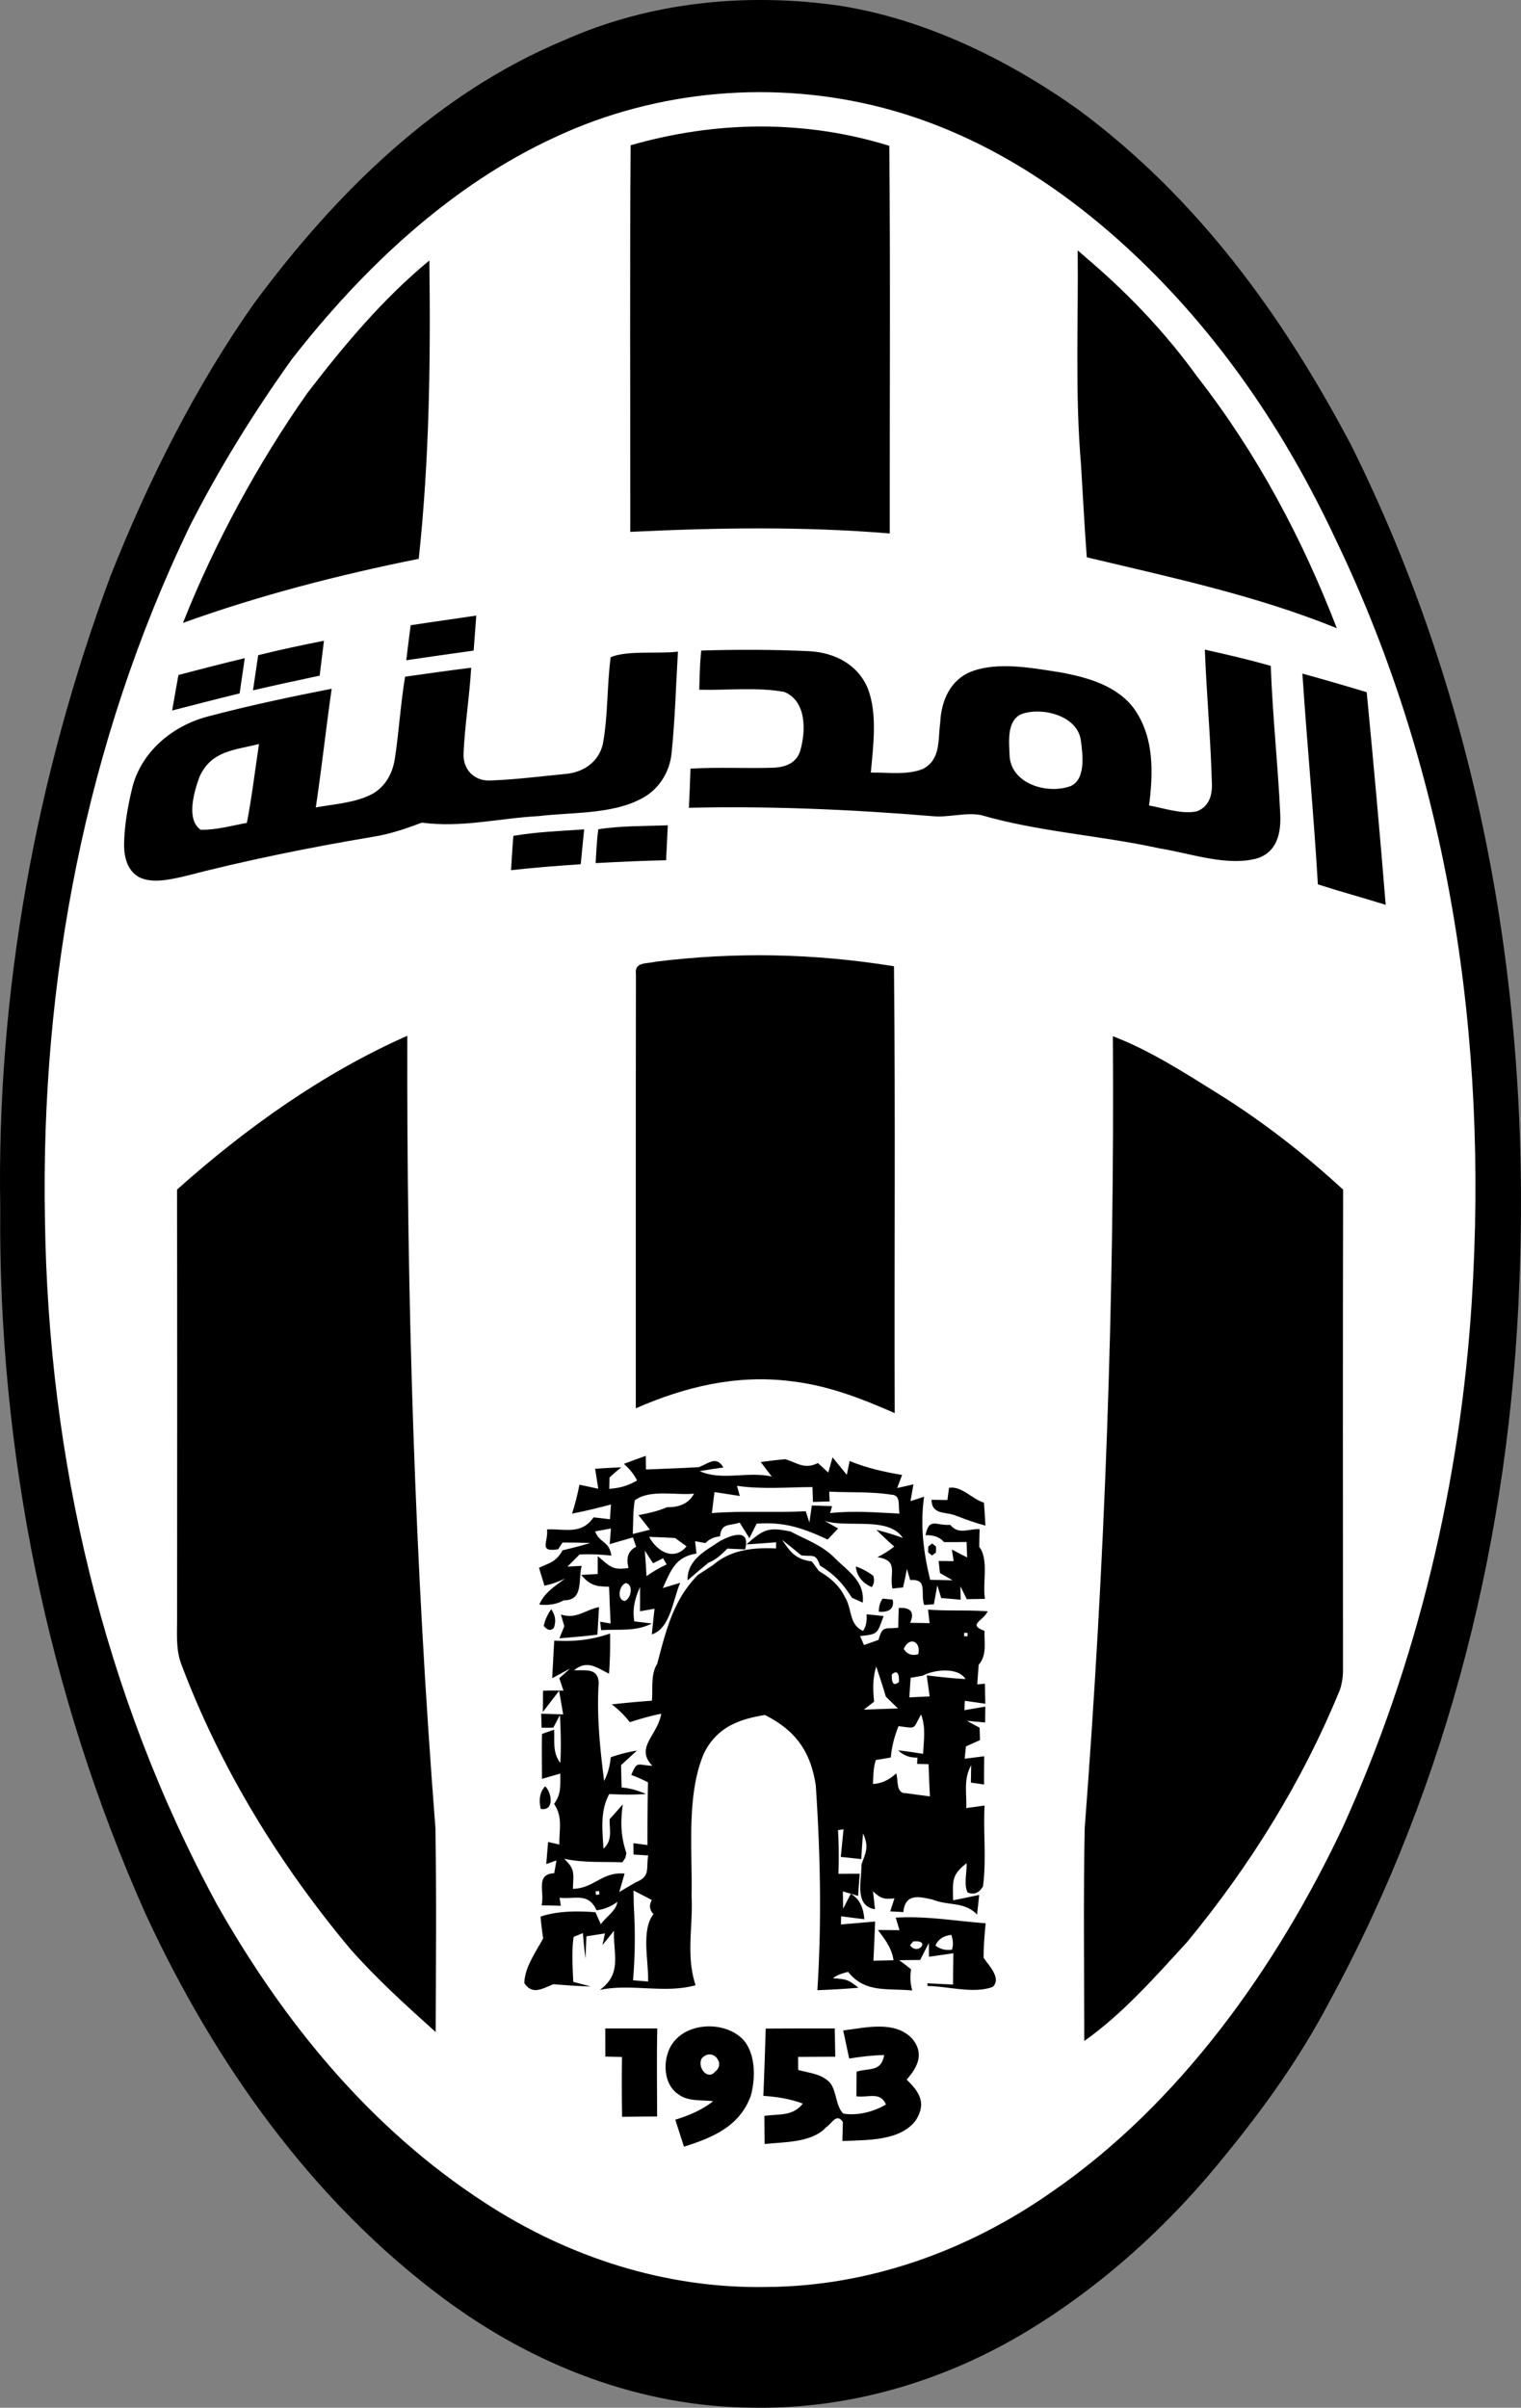
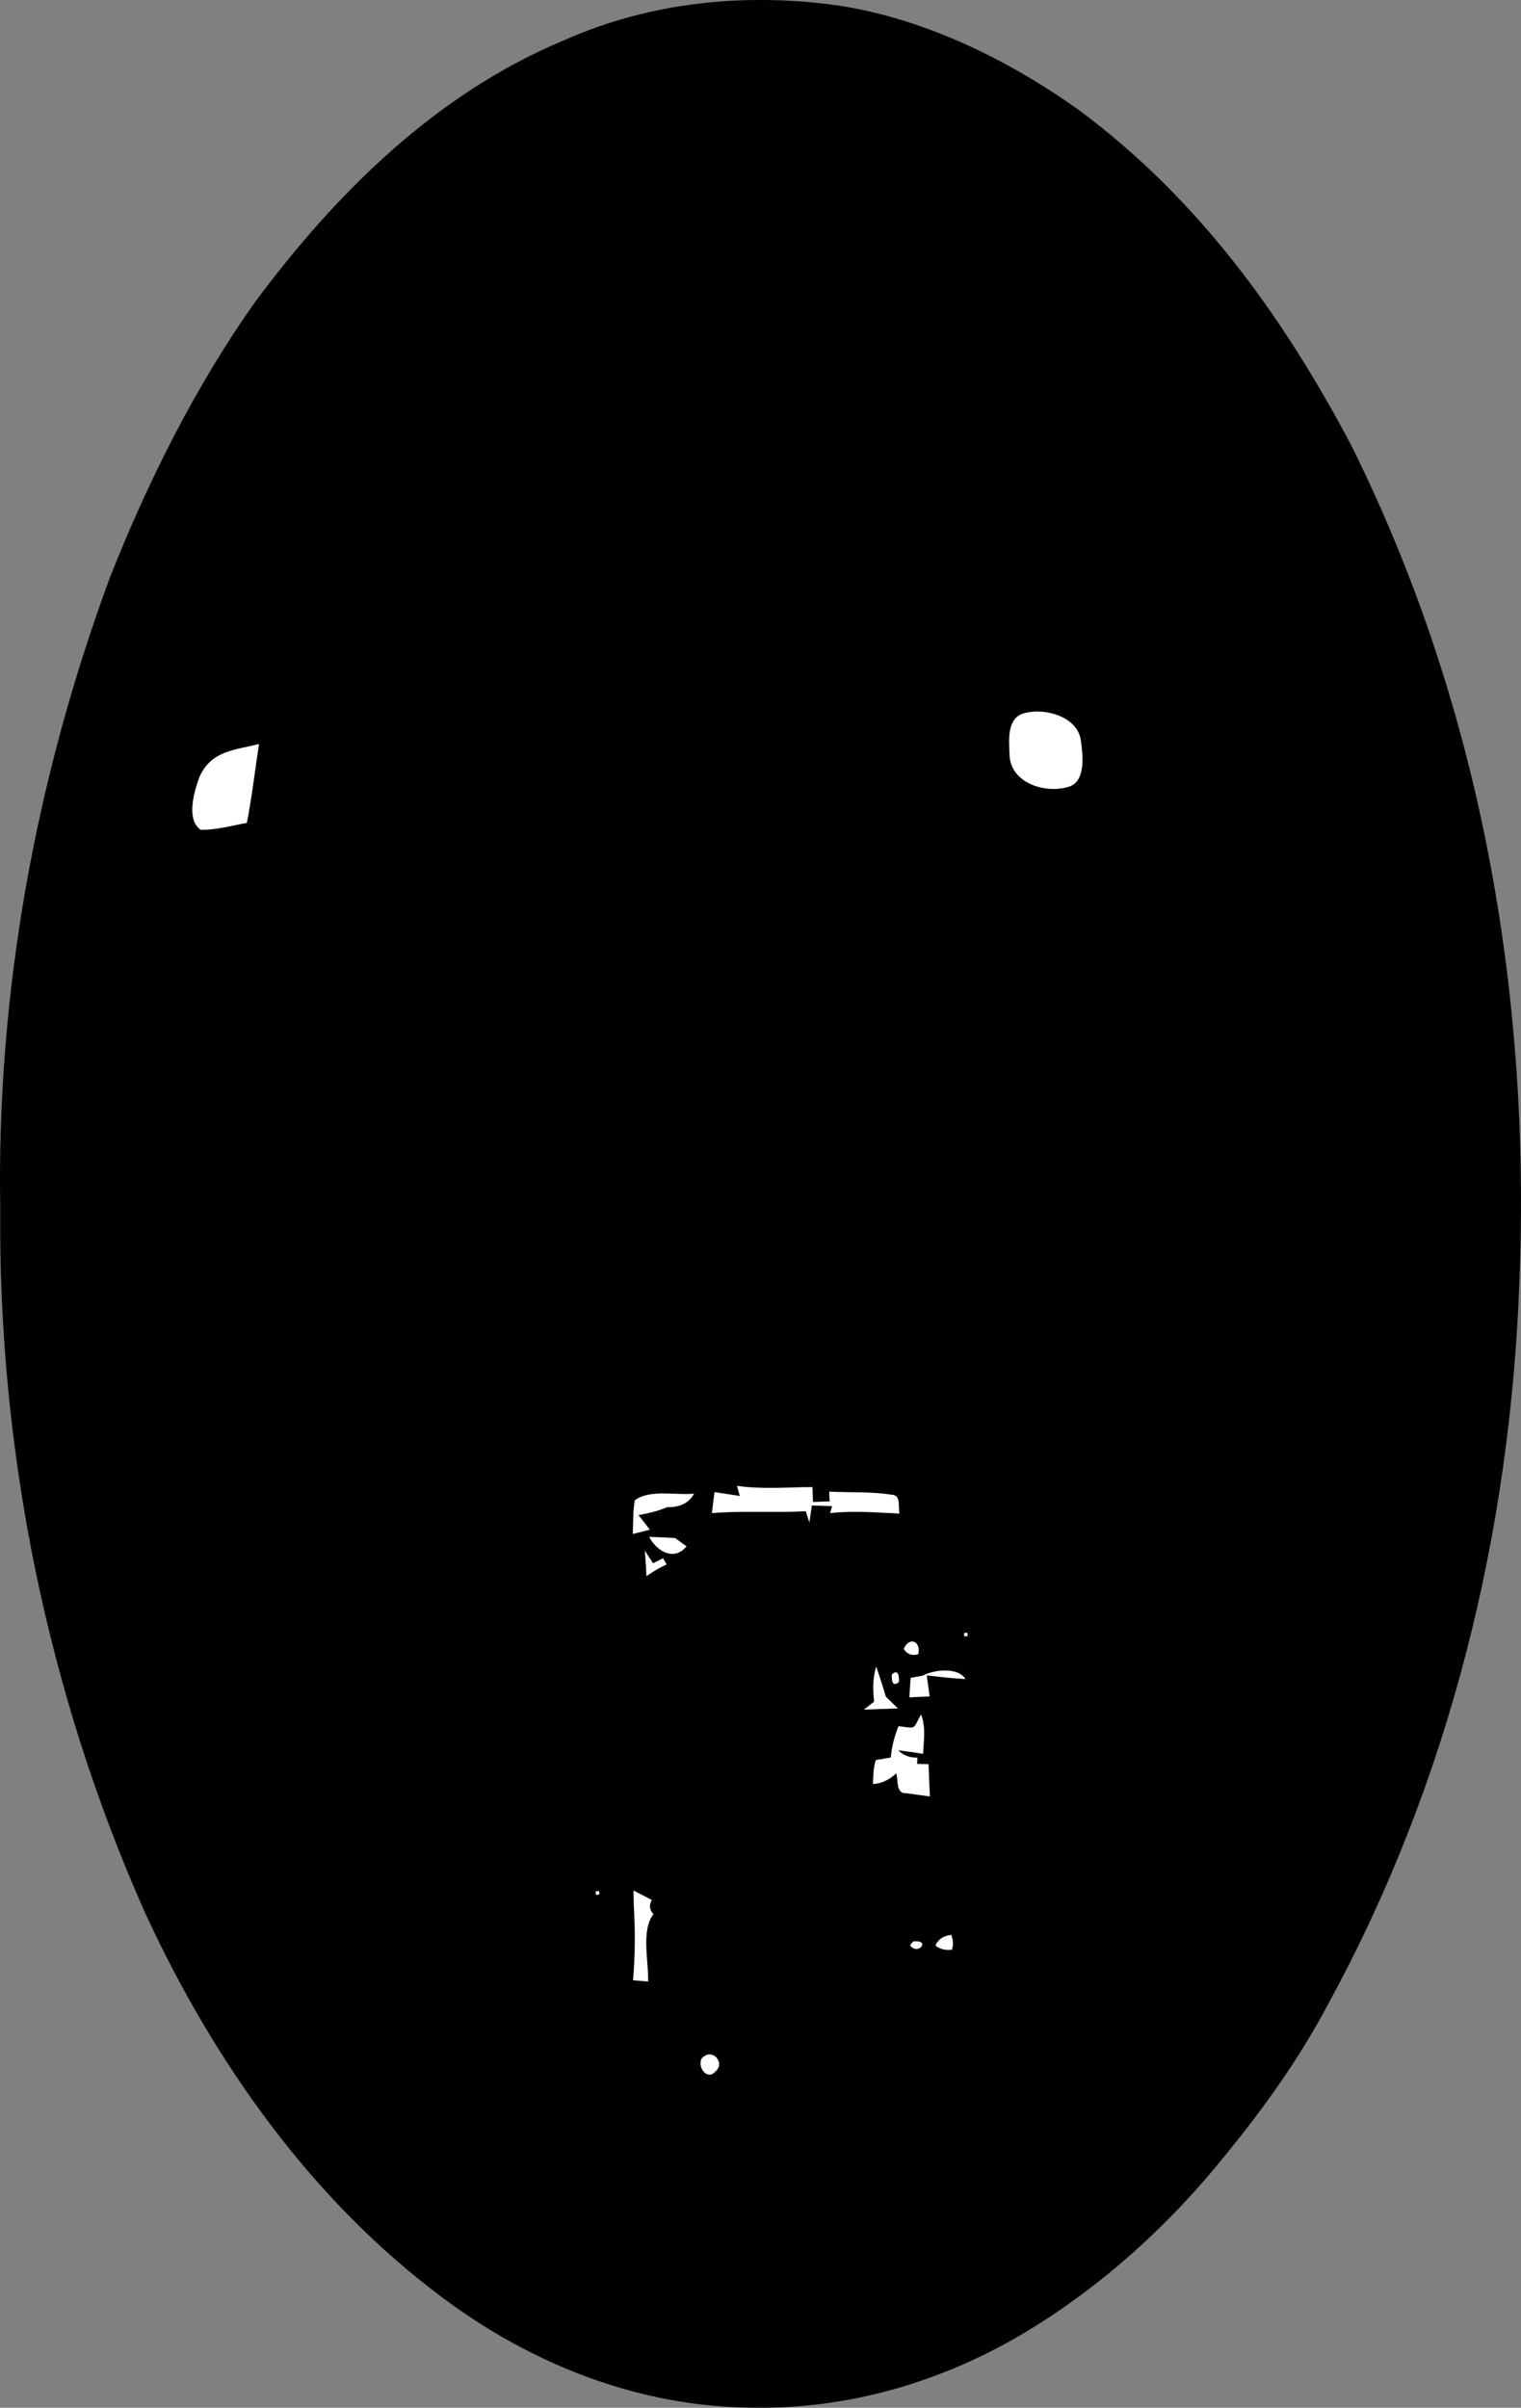
<svg xmlns="http://www.w3.org/2000/svg" viewBox="1.25 1.34 247.62 391.99">
  <rect x="1.25" y="1.34" width="247.62" height="391.99" fill="#808080" stroke="none" />
  <path d="M138.02 2.28c13.93 2.2 27.37 8.79 38.8 16.92 19.39 14.37 33.21 33.43 44.39 54.6 21.05 42.3 29.27 89.14 27.4 136.18-1.5 41.04-11.37 81.39-31.09 117.54-4.62 8.77-10.34 16.78-16.59 24.45-9.14 11.44-20.27 21.59-32.86 29.13-13.3 7.95-28.52 12.46-44.07 12.22-18.44-.08-35.84-6.86-50.53-17.78C52 359.6 36.13 337.09 24.98 313 8.92 277.04.93 237.36 1.29 198c-.6-35.05 5.76-70 17.93-102.84 6.16-15.53 13.81-30.85 23.46-44.52C55.91 32.79 72.23 16.6 93.02 7.92c14.13-6.3 29.76-7.83 45-5.64Z" />
-   <path fill="#fff" d="M145 18.9c15.45 4.04 28.98 12.71 40.55 23.53 14.17 13.26 25 29.28 33.19 46.82 18.51 38.52 24.8 81.3 22.13 123.74-1.84 29.49-8.79 58.95-21.03 85.87-10.75 22.75-26.55 45.06-47.51 59.44-13.62 9.51-29.62 15.28-46.33 15.37-16.36.3-32.26-4.85-45.89-13.76-18.61-12.09-32.66-29.32-43.52-48.48C18.02 277.19 9.13 238.84 8.57 200c-.75-38.95 6.61-77.71 23.53-112.91 4.8-9.46 10.51-18.67 16.68-27.29 11.5-14.75 25.85-28.36 43.02-36.21 16.5-7.67 35.61-9.28 53.2-4.69Z" />
-   <path d="M146.03 25.08c.19 21.03.05 42.08.07 63.11-14.08-1.17-28.14-.94-42.24-.26.02-20.98-.1-41.96.06-62.94 13.86-3.98 28.28-4.19 42.11.09Zm30.67 17.03c.77.65 1.53 1.31 2.29 1.97 6.5 5.64 12.21 11.7 17.25 18.69 9.63 12.37 17.02 26.23 22.64 40.84-13.19-5.35-26.92-8.25-40.7-11.54-.38-5.02-.63-10.05-.94-15.07-.99-11.58-.42-23.28-.54-34.89ZM71.15 43.75c.21 16.24.01 32.4-1.73 48.57-12.96 2.6-25.93 5.94-38.38 10.43 5.1-12.9 12.27-26.09 20.25-37.42 5.92-7.72 12.33-15.38 19.86-21.58Zm7.64 57.81c-.14 1.9-.28 3.8-.43 5.7-3.66.5-7.31 1.04-10.97 1.57.23-1.9.46-3.8.72-5.7 3.56-.55 7.12-1.03 10.68-1.57Zm-24.8 4.1c-.23 1.89-.47 3.78-.7 5.68-3.62.77-7.24 1.55-10.85 2.39l.84-5.72c3.55-.89 7.12-1.64 10.71-2.35Zm61.43 1.59c5.77-.17 11.84-.17 17.6.11 4.09.22 7.89 2.14 9.51 6.07 1.6 4.12.88 9.38.49 13.69 2.71-.05 6 .46 8.53-.62 2.9-1.54 2.38-4.74 2.77-7.52.16-3.56 1.64-7.02 5.18-8.35 4.35-1.6 9.84-.52 14.32.16 4.51.83 9.48 2.2 12.24 6.18 3.1 4.63 2.93 10.2 2.26 15.51 2.46.42 5.3 1.47 7.77.95 1.93-.73 2.51-2.49 2.46-4.4-.19-7.31-.87-14.62-1.15-21.93 3.6.8 7.18 1.63 10.73 2.65.29 8.09 1.18 16.16 1.55 24.25.12 3.01-.54 6.02-3.71 7.07-4.89 1.39-11.03-.83-15.98-1.62-9.64-2.11-19.56-2.67-29.02-5.41-2.57-.49-5.33.45-7.98.17-13.16-1.09-26.37-1.66-39.59-1.36.11-2.12.2-4.24.26-6.37 4.46-.28 8.91-.01 13.37-.15 1.99-.06 3.86-.68 4.5-2.76.92-3.16 1.06-8.07-2.59-9.58-4.48-.82-9.29-.24-13.85-.36.07-2.12.08-4.27.33-6.38Zm-14.75 1.08c2.81-1.15 7.76-.5 10.95-.9-.33 5.52-.47 11.08-1.04 16.58-.34 3.2-2.19 6.03-5.1 7.45-4.78 2.47-11.16 2.1-16.47 2.74-6.75.37-12.52 1.93-19.09 1.07-2.58.98-5.18 1.86-7.92 2.3-10.38 1.74-20.69 3.83-30.88 6.47-2.19.49-5.14 1.18-7.23.1-1.87-1.04-2.41-3.13-2.44-5.13.02-3.19.6-6.4 1.35-9.5 1.5-5.82 6.52-9.99 12.2-11.5 6.68-1.77 13.46-3.21 20.25-4.54-.93 6.43-1.62 12.9-2.59 19.32 2.96-.53 6.41-.74 9.12-2.15 2.19-1.18 3.38-3.37 3.75-5.77.68-4.44.93-8.93 1.67-13.36 3.58-.5 7.17-1.02 10.76-1.46-.27 4.67-1.04 9.31-1.24 13.98-.11 2.55 1.67 4.45 4.25 4.38 4.19-.14 8.39-.69 12.56-1.09 2.79-.3 5.18-1.98 5.85-4.79.88-4.64.66-9.52 1.29-14.2Zm-59.57.16-.84 5.74c-3.67.89-7.32 1.85-10.98 2.78.33-1.93.67-3.86 1.02-5.78 3.59-.95 7.19-1.87 10.8-2.74ZM213.28 111c3.5.97 6.99 1.98 10.47 3.03 1.11 11.53 2.16 23.07 3.09 34.62-3.67-1.15-7.38-2.15-11.04-3.33-.67-11.45-1.76-22.87-2.52-34.32Z" />
  <path fill="#fff" d="M167.49 117.62c3.28-1.25 9.24.17 9.73 4.33.3 2.2.84 6.31-1.72 7.39-3.82 1.37-9.91-.42-9.9-5.3-.09-2.1-.41-5.35 1.89-6.42Zm-124.07 4.84c-.66 4.29-1.15 8.59-1.98 12.85-2.45.44-5.02 1.18-7.52 1.12-2.45-1.68-1.03-6.35-.18-8.65 1.95-4.26 5.68-4.29 9.68-5.32Z" />
  <path d="M98.66 136.34c3.71-.57 7.56-.49 11.31-.64-.1 1.9-.19 3.79-.28 5.69-3.83.08-7.65.26-11.47.47.11-1.84.18-3.7.44-5.52Zm-2.31.03c-.18 1.89-.37 3.78-.56 5.67-3.78.26-7.57.54-11.34.97.11-1.87.22-3.73.38-5.59 3.75-.64 7.7-.8 11.52-1.05Zm50.44 22.28c.25 24.24.03 48.51.12 72.75-5.5-2.42-10.89-4.51-16.91-5.2-8.81-1.11-17.2.89-25.24 4.42.01-23.5-.02-47.2.02-70.68-.3-2.07 1.85-1.66 3.19-2.03 13.09-1.62 25.8-1.36 38.82.74Zm-79.23 11.32c-.11 43.05 1.23 86.08 4.58 129.01.18 11.05.08 22.13.04 33.19-4.78-4.3-9.61-8.66-13.87-13.49-11.64-13.92-21.2-29.5-27.59-46.52-.93-2.48-.59-5.54-.64-8.16.02-23 .03-46-.01-68.99 11.14-9.96 23.79-18.99 37.49-25.04Zm114.87.07c6.05 2.32 11.67 5.95 17.15 9.37 7.27 4.53 14.03 9.81 20.33 15.61-.06 25.99-.03 52-.02 77.99.02 1.18-.14 2.31-.48 3.38-6.09 14.93-14.64 28.69-24.89 41.11-5.14 5.61-10.53 11.74-16.75 16.12-.01-11.54-.16-23.11.07-34.64 3.28-42.92 4.87-85.9 4.59-128.94Zm-76.05 68.32.03 2.22c2.86-.12 5.72-.21 8.58-.38 1.55-.53 2.85-1.97 4.03.05-1.29.18-2.58.38-3.86.59 3.53 1.64 7.85-.02 11.74.89l-1.8-2.36c1.32-.19 2.64-.35 3.96-.47 2.05.6 3.14 1.73 5.35.63.56.52 1.12 1.03 1.68 1.55l.7-2.48c.77.95 1.55 1.9 2.32 2.85l.46-2.25c2.78 1.14 5.59 1.77 8.54 2.27-.27.71-.54 1.42-.8 2.13.88-.2 1.76-.4 2.65-.6l-.48 2.73 2.21-.72c-.65 4.67-.11 9 .99 13.53 1.22.03 2.44.06 3.66.08-.69-.4-1.38-.79-2.07-1.19l-.21-1.96 2.45.03-.3-1.89 2.49 1.29-.09-2.52c-1.22.02-2.44.03-3.67.02-.67-.8-1.68-1.17-3.02-1.12.61-2.98 1.73-1.51 4.03-1.69 1.37 1.67 2.9.63 4.78.7-.03.96-.05 1.92-.06 2.88 1.6 2.04.5 5.97.93 8.47-.99.01-1.98.03-2.96.05-.34-.7-.69-1.4-1.04-2.1l.05 2.19c-1.06-.1-2.11-.19-3.17-.27l-.63-2.07-.57 3.09-1.58.1c-.66-2 .69-4.25-2.27-4.05-.18-.61-.36-1.21-.54-1.81-.18 1.01-.39 2.01-.62 3.01l-1.74.18c-.54-2.55 1.14-4.53-2.43-5.11.98-.48 1.89-1.05 2.73-1.72-1-.88-1.97-1.79-2.91-2.73 1.46.37 2.89.81 4.31 1.31-2.4-3.56-8.98-1.55-12.74-2.77l2.21 1.24c-.57.6-1.14 1.2-1.7 1.8-4.07-1.87-7.02-2.91-11.57-2.58-.4.79-.79 1.57-1.18 2.36-.53-.84-1.05-1.69-1.58-2.53-1.7.58-2.97-.01-3.21 2.24-.98.09-1.77.45-2.36 1.09l-1.69-.31.23 2.01c-3.47.55-4.18 2.78-5.48 5.62l2.83-.85c-1.13 2.5-1.57 7.46-4.62 8.39.14-1.39.28-2.78.44-4.17l-2.37.41c.02-1.31.02-2.62.01-3.93-.86 1.87-1.26 3.51-.94 5.58l2.85.34c-2.71 1.39-5.33.87-8.24 1.09l-.17-1.38 1.71.29c-.1-1.99-.18-3.98-.25-5.98-2.2-.06-2.98-.17-4.56-1.92l2.71-.16v-2.91c1.95 1.63 2.34 2.37 5.02 1.93-.45-1.66-.04-2.81 1.24-3.45l-.53-1.52c-1.26.36-2.52.72-3.78 1.09l.2-2.54c-.86.15-1.71.31-2.57.47.7 1.92 2.32 1.54 2.64 3.94-1.74-.19-3.43-.27-5.17-.19-.65.66-1.31 1.32-1.97 1.98l2.31-.12c-.61 2.21.39 5.63-2.92 5.61-1.09.62-2.42.86-3.99.69.89-2 2.56-2.98 4.21-4.24-1.09.54-2.21.93-3.36 1.17l-.89-2.92 1.79-.79c.86-.42 1.54-1.11 2.04-2.05 1.52-.36 3.03-.74 4.52-1.2-1.51-.05-3.01-.07-4.52-.07l-.72 1.1c-3.26.51-1.56-1.18-1.8-3.24 3.03-.11 5.56.91 7.58-1.96.89.11 1.77.21 2.66.31.05-.8.11-1.6.17-2.41-2.1.58-4.21 1.07-6.34 1.5.5-1.55.9-3.12 1.2-4.71 1.02.21 2.04.43 3.07.65-.18-1.09-.35-2.17-.51-3.25 1.42-.1 2.84-.18 4.26-.24-.66.53-1.3 1.08-1.92 1.67-.01.61-.02 1.23-.04 1.84 1.8-.14 2.93-.47 4.53-1.36-.55-1.09-1.24-1.88-2.14-2.71 1.18-.45 2.36-.88 3.55-1.3ZM96 242.11c.47.36.47.36 0 0Z" />
  <path fill="#fff" d="M121.23 243.24c4.12.6 8.16.22 12.29.2l.08 2.42c.9-.03 1.81-.05 2.71-.08l-.06-1.59c3.33.16 6.74-.03 10.04.48 1.77.04 1.09 1.89 1.41 3.09-3.79-.18-7.52-.5-11.31-.08l.32-1.13c-1.1-.03-2.19-.07-3.29-.11l-.4 2.77-.59-1.83c-5.11.26-10.19-.11-15.29.3.15-1.14.29-2.28.43-3.42 1.37.21 2.74.42 4.12.63l-.46-1.65Z" />
-   <path d="M155.75 243.57c1.99-.39 3.8 1.86 5.69 2.41.09 1.25.17 2.5.24 3.74-1.61-.43-3.17-.99-4.72-1.59-1.77-.77-3.98-.05-4.06-2.62.87.01 1.73.02 2.59.04l.26-1.98Z" />
  <path fill="#fff" d="M104.59 245.61c2.42-1.87 6.84-.78 9.65-1.1-.8 1.51-2.27 2.25-4.4 2.21-1.49.65-3.04.99-4.65 1.28.63.79 1.25 1.58 1.86 2.38-.93.23-1.85.47-2.78.7.07-1.81.02-3.68.32-5.47Z" />
  <path d="M122.56 253.59c-.96-.04-1.93-.09-2.89-.13-.95.92-1.82 1.82-3.09 2.3-1.14.93-2.27 1.89-3.39 2.87-.09-3.37 2.9-4.8 5.31-6.42 1.71-.9 4.98-2.21 4.06 1.38Z" />
-   <path d="M129.99 250.69c2.53 1.35 5.01 2.18 7.09 4.23 2.21 2.26 4.95 3.75 4.63 7.33l-1.76-.78c-1.51-2.36-2.82-3.77-5.22-5.26-.7-2.08-1.14-1.39-3.04-1.66-1.03-.84-2.05-1.69-3.1-2.5 1.4 2.08 2.22 3.14 4.83 3.5.39.53.78 1.06 1.17 1.58 1.81 1.07 3.29 2.3 4.22 4.23 1.2 1.95.62 4.47 2.95 5.5.47-.7.66-1.6.57-2.71.93.1 1.85.19 2.78.29-1.08 2.83-.8 2.96-3.84 3.25l.64 1.47c.78-.28 1.57-.56 2.36-.84.69-2.46 1.09-1.69 3.22-1.99.01-1.07.03-2.13.08-3.2 1.97-.13 2.59.68 1.86 2.41 1.05.02 2.1.03 3.16.05l-.26-2.2c3.24.26 6.48.03 9.72.28-.76 1.61-3.34 2.14-.51 3.18-.09 2 .43 3.88-.96 5.52-.08 1.07-.16 2.14-.23 3.2l1.24-.12.07 3.26c-1.11-.16-2.23-.31-3.34-.47l-.06 1.52c1.13-.19 2.27-.38 3.4-.58l-.03 2.59-2.96-.27c.68.37 1.37.75 2.06 1.12l.06 2.02c-.76.34-1.53.68-2.29 1.03-.06.66-.13 1.33-.2 2 1.06-.14 2.12-.27 3.18-.4-.02 1.53-.03 3.06-.02 4.59l-2.15-.3.05-2.82c-1.28 2.24-.7 4.46-.81 6.96 1-.13 1.99-.27 2.99-.41-.23 4.38.32 8.83-.26 13.17-.66 1.1-1.5 1.42-2.52.96-.62-1.37-.08-3.28-.15-4.74-2.56 1.97-2.21 3.01-2.2 6.04 1.42-.28 2.84-.58 4.26-.88-.12 1.07-.24 2.14-.35 3.2-2.08-2.16-4.59-1.38-7.24-2.44-2.25-.51-4.47-1.02-4.76 2.03l-2.14-.11.69-2.12c-1.8.17-2.2.03-3.49-1.14l.32 2.91c-3.46-.54-2.13-4.8-2.21-7.25.8-2.26 1.22-2.87.27-5.1-.12 1.39-.22 2.79-.29 4.19-1.11-.12-2.23-.25-3.34-.36l.45-4.49-.9.13c.14 2.38.15 4.74.07 7.12 1.16-.01 2.31-.02 3.47-.02-.1 1.2-.19 2.41-.27 3.61-.83-.24-1.65-.49-2.48-.74.01.95.03 1.89.04 2.83.42-.81.83-1.62 1.25-2.43 1.33.74 2.06 2.12 2.2 4.14l-3.78-.48-.02 1.33c1.86-.16 3.71-.31 5.56-.48-.08 2.13-.17 4.25-.27 6.38 1.09-.02 2.18-.05 3.27-.07-.29-1.99-1.37-3.37-2.55-4.93l3.52.03-.61-2.04c4.97-.3 9.72.55 14.64.92-.19 1.86-.33 3.72-.34 5.6.76 1.19 2.99 3.35 1.49 4.75-3.09 1.17-7.32-.11-10.62-.14v-.44c1.38.07 2.77.14 4.16.2 0-1.69.02-3.39.05-5.09l-3.97.57-.02-2.24c-.48.92-.95 1.84-1.41 2.76-1.14.01-2.29.02-3.43.05.67.46 1.32.96 1.95 1.48-.2 1.26-.13 2.2.18 3.44-3.98-.4-7.68.46-10.43-3.03-.91.23-1.72.45-2.48 1.03 2.35.18 2.45.24 4.17 1.55-2.23.19-4.46.32-6.7.4.72-11.12.49-22.24-.26-33.35-.86-5.56-3.29-8.93-8.28-11.45-4.39.7-7.88 2.08-9.94 6.28-2.89 6.81-1.84 15.85-2 23.17.26 5.09-.95 9.61.65 14.54-4.98 1.42-10.57-.32-15.58.77 3.65-2.68 2.17-5.74 2.3-9.63L99.34 318l.39-1.89-3.01.47c-.05 1.2-.1 2.41-.16 3.61-.17-1.37-.31-2.75-.41-4.13l-1.51.61c-.35 2.38-.16 4.93-.06 7.33.94.24 1.88.49 2.81.75-2.02-.06-4.04-.21-6.05-.37-1.69.66-3.42 1.85-4.72-.19.01-2.48 1.91-5.15 3.06-7.28a53.39 53.39 0 0 1-.43-3.54c2.79-.93 6.01-.94 8.93-.71.31.65.6 1.31.89 1.97.78-1.2 2.52-2.2 2.69-3.66-1.08.78-2.21 1.24-3.39 1.37-1.36-2.93-3.43-1.77-6.02-2.04l.2 1.31c-1.05-.03-2.09-.05-3.13-.07.54-2.17-1.06-5.07 2.05-5.23.13-.7.25-1.39.38-2.09l-1.67.6.3-3.6 1.84.42c-.07-2.43.6-4.48-.87-6.62 1.22-1.63.98-3.02 1.02-4.93-1 .28-2 .57-2.99.86 0-2.44-.05-4.88.01-7.32l1.97-.69c.11 1.96-.28 3.74 1.01 5.4.15-2.6.07-5.19-.06-7.79-.36.69-.72 1.37-1.08 2.06l-1.91.01-.06-2.28c1.2.04 2.39.08 3.58.11-.22-1.28-.45-2.55-.67-3.83-.88 1.14-1.76 2.29-2.64 3.43l.03-3.45c1.1-.06 2.21-.04 3.32-.02l-.68-2.02c.59-.52 1.18-1.05 1.76-1.58l-2.91 1.58c.1-2.04.22-4.08.33-6.12 3.31.18 5.95-.09 9.09-1.15.04 2.18-.01 4.35-.17 6.53-2.1-1.02-3.53-2.28-5.69-.56 1.8.09 3.86-.45 4.01 2-.34 5.5.2 10.59.88 16.03.64-1.26.94-2.44 1.08-3.86 1.36-.48 2.78-.84 4.26-1.09-.86.8-1.72 1.59-2.58 2.37.02 1.22.06 2.43.09 3.64 1.42.12 2.67.49 3.95 1.06-1.99.14-3.97.11-5.97.01-1.52 2.88-1.09 5.76-.94 8.89 1.52-1.37.97-2.99 1.01-4.8.72-.8 1.43-1.6 2.14-2.41-.39 2.88-.34 5.15.59 7.94l-.17.77-.49.72c-3.25-.12-6.29.11-9.49-.58 1.91 1.78 1.48 2.44 1.45 4.9 3.49-.1 4.7-2.8 8.4-2.48-.28 1-.57 2-.86 3 .92-.55 1.83-1.09 2.75-1.62 2.38-.93 1.58-2.25 1.96-4.34-.79-.04-1.59-.09-2.38-.15l-.03-1.84 2.29.3c-.01-3.4.01-6.81.08-10.21-.89-.46-1.79-.86-2.72-1.2 1-2.36.93-1.6 3.44-1.49-2.9-2.97.85-4.94 1.44-8.47-1.74.33-3.43.83-5.11 1.37a15.84 15.84 0 0 0-2.94-2.9c2.17-.24 4.34-.44 6.53-.6.18-1.98-.22-4.3.86-5.99 1.42-5.35 2.6-10.43 6.64-14.49.82-.53 1.63-1.07 2.45-1.6 2.92-2.51 6.56-2.88 10.26-2.71l.01-1c-1.61.13-3.22.24-4.83.35 2.84-2.54 3.66-2.84 7.22-2.09Zm8.63.75c-.01.08-.01.08 0 0Z" />
  <path fill="#fff" d="M106.93 251.55c1.41.04 2.82.1 4.23.19l1.86 1.35c-2.07 2.5-4.85.79-6.09-1.54Z" />
  <path d="m152.37 253.12.64-.5.63.51-.01.96-.65.49-.63-.5.02-.96Z" />
  <path fill="#fff" d="M106.23 253.79c.44.68.89 1.36 1.33 2.05l1.64-.81.58 1.01c-1.17.52-2.23 1.17-3.28 1.9-.07-1.38-.16-2.77-.27-4.15Z" />
  <path d="M140.58 256.37c1.02.34 1.97.86 2.86 1.54.19.73.1 1.34-.26 1.82-1.42-.6-2.48-1.78-2.6-3.36Z" />
-   <path fill="#fff" d="M103.11 259.08c1.34.16.89 2.6-.18 2.91-1.32-.2-.86-2.59.18-2.91Z" />
  <path d="m144.94 261.6 1.64.17c.33 1.65-.85 2.08-2.26 1.97-.01-.8.19-1.51.62-2.14Zm-53.95 1.73c.67.93.82 1.94.43 3.03-.49.53-1.04.42-1.65-.32.22-.99.63-1.89 1.22-2.71Zm7.78-.35c-.08 1.49-.17 2.99-.26 4.49-2.06.25-4.12.43-6.19.6l.8-1.97-.55-1.91c2.47.82 3.9-.73 6.2-1.21Z" />
  <path fill="#fff" d="M158.21 267.18h.56v.56l-.56-.01v-.55Zm-7.48 3.49c-1.06.26-1.85-.03-2.35-.88.89-2.11 2.89-1.22 2.35.88Zm-7.76-.02c.46.41.46.41 0 0Zm15.47 4.05c-2.12-.11-4.22-.35-6.32-.6l.48 3.42c-1.1.05-2.21.11-3.31.16l.21-3.19c.67-.1 1.32-.22 1.98-.35 1.78-.97 5.71-1.45 6.96.56Zm-14.54-2.05c.55 1.62 1.08 3.25 1.56 4.9.65.65 1.31 1.3 1.98 1.93-1.85.07-3.7.13-5.55.19.55-.43 1.1-.86 1.66-1.29-.18-2.01-.26-3.78.35-5.73Zm2.54 1.28c.83-.69 1.22-.27 1.16 1.25-.84.69-1.23.27-1.16-1.25Zm4.76 6.53c.81 2.16.43 4.18.33 6.41-1.35-.22-2.7-.41-4.06-.57.82.82 1.86 1.21 3.14 1.19l-.06 1.02 1.87.04c.05 1.75.13 3.5.22 5.25-1.29-.16-2.57-.33-3.86-.52-1.73.11-1.25-2.12-1.63-3.23-1.12 1.07-2.38 1.65-3.78 1.74.07-1.35.03-2.62.47-3.92.81-.11 1.62-.25 2.43-.41.17-1.82.58-3.4 1.26-5.1 3.01.4 2.28.57 3.67-1.9Zm-6.24 4.05c.59.43.59.43 0 0Z" />
  <path d="M90 292.16c1.1.99 1.54 4.11-.73 3.67-.34-1.58-.1-2.8.73-3.67Z" />
  <path fill="#fff" d="m98.21 309.26.57-.05.05.56-.56.06-.06-.57Zm6.18-.14c.99.52 1.99 1.04 2.98 1.55-.48.83-.39 1.59.26 2.3-2.05 2.65-.75 7.71-.87 10.97-.82-.07-1.64-.14-2.45-.2.35-4.11.37-8.1.12-12.21-.02-.8-.03-1.61-.04-2.41Zm51.73 7.22c.32.87.35 1.68.1 2.42-1.04.14-1.93-.09-2.68-.68.42-1 1.28-1.58 2.58-1.74Zm-6.22 1.08c3.02-.34.76 2.39-.49.62l.49-.62Z" />
  <path d="M121.92 333.09c2.4 2.21 2.37 6.56 1.56 9.45-1.83 5-6.17 6.8-10.88 8.29-.47-1.46-.94-2.93-1.41-4.39 2.26-.71 4.29-1.55 6.18-3.02-1.91-.23-4.1.09-5.68-1.12-2.46-1.62-2.58-5.5-1.22-7.86 2.21-3.82 8.34-4.15 11.45-1.35Zm27.86.18c1.97 2.39.88 4.6-.92 6.63 2.03 2.01 3.25 3.75 1.54 6.55-2.51 3.54-8.18 3.27-12.01 3.46l.08-3.1c-1.03-1.56-1.83.31-2.77.89-2.27 2.5-6.86 2.36-9.97 2.69-.01-1.53-.03-3.05-.04-4.57 2.38-.36 4.61.12 6.26-2.01-2.11-.78-4.19-1.1-6.43-1.26.17-3.65.27-7.3.39-10.95 3.74-.03 7.49-.02 11.24-.02.02 1.53.05 3.06.08 4.6-2.02.01-4.03.01-6.05.03 0 .71 0 1.42.01 2.13 1.86.51 3.95.63 5.28 2.19.99 1.42.85 3.65 2.04 4.9 2.21.42 5.03-.28 6.98-1.48-.98-2.16-2.87-1.06-4.82-1.32l.03-4.02c2.13-.63 4.04.08 4.49-2.71-1.92.06-3.8.27-5.69.58-.33-1.52-.66-3.05-.98-4.57 3.62-.45 8.44-1.69 11.26 1.36Zm-49.99-1.69h8.46c-.1 4.78-.03 9.55-.02 14.33-1.9.01-3.8.03-5.7.06-.06-3.25-.07-6.5-.02-9.75l-2.71-.06c0-1.53 0-3.05-.01-4.58Z" />
  <path fill="#fff" d="M115.46 336.5c1.69-1.97 4.01.75 2.22 2.11-1.21 1.48-2.93-.63-2.22-2.11Z" />
</svg>